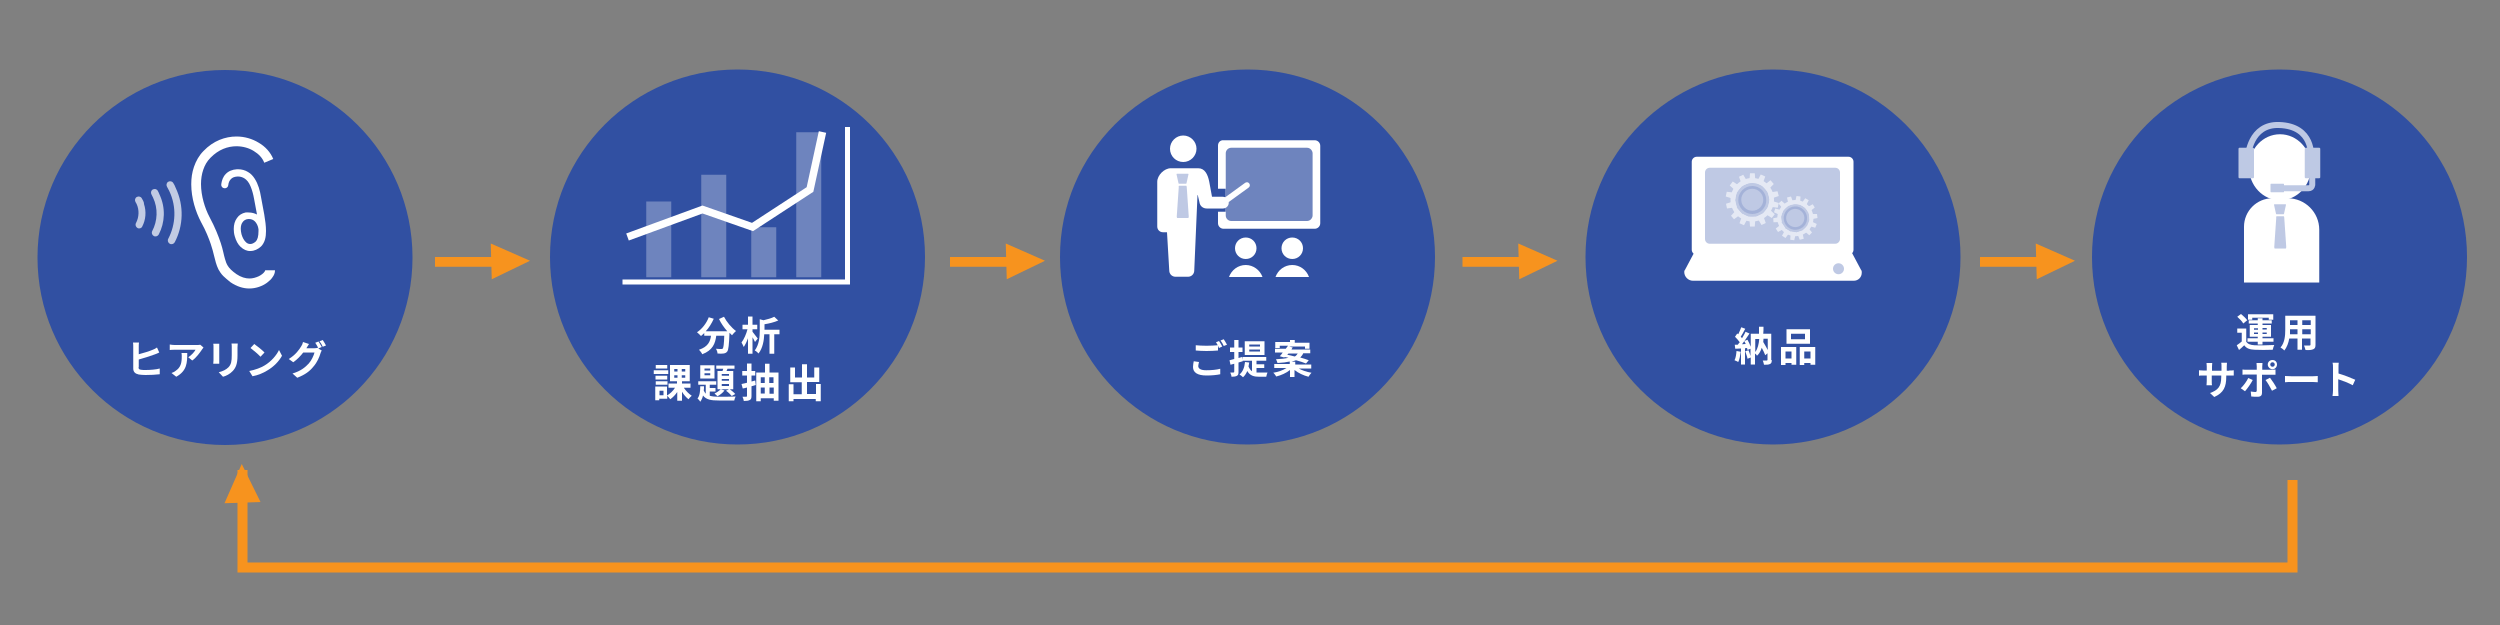
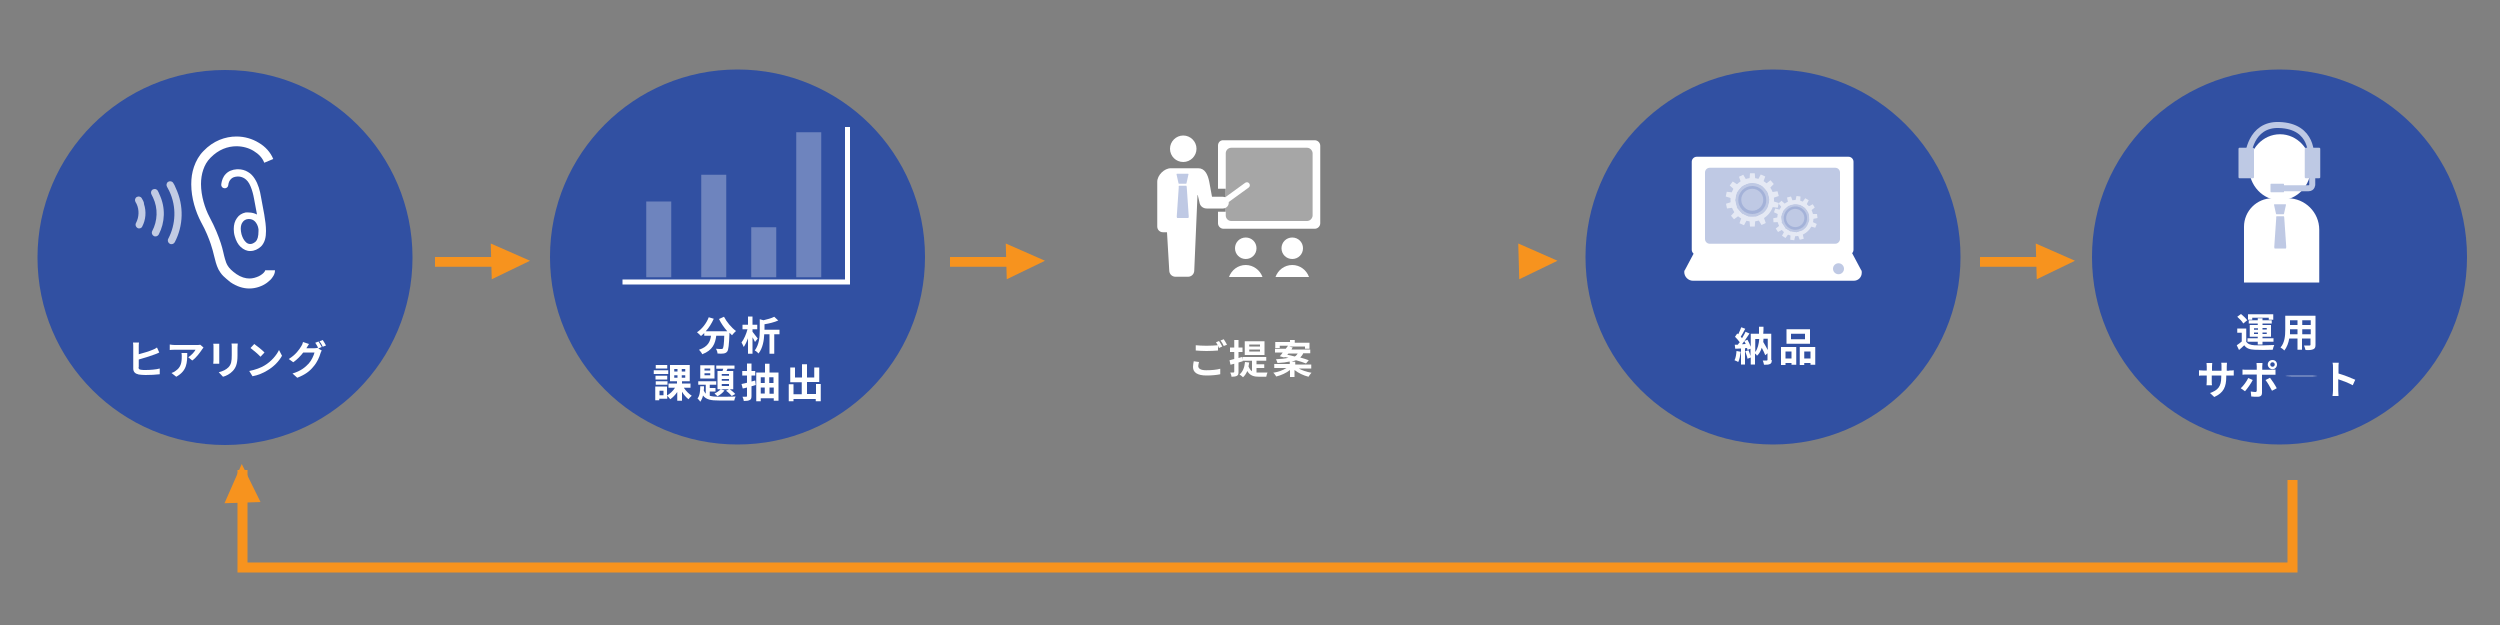
<svg xmlns="http://www.w3.org/2000/svg" version="1.1" id="レイヤー_1" x="0px" y="0px" width="1000px" height="250px" viewBox="0 0 1000 250" style="enable-background:new 0 0 1000 250;" xml:space="preserve">
  <rect x="0" y="0" width="1000" height="250" fill="#808080" stroke="none" />
  <style type="text/css">
	.st0{opacity:0.9;fill:#284BA5;}
	.st1{fill:#FFFFFF;}
	.st2{fill:#BEC9E4;}
	.st3{fill:none;stroke:#BEC9E4;stroke-width:2.407;stroke-miterlimit:10;}
	.st4{opacity:0.3;fill:#284BA5;}
	.st5{fill:none;stroke:#FFFFFF;stroke-width:2;stroke-miterlimit:10;}
	.st6{opacity:0.3;fill:#FFFFFF;}
	.st7{fill:none;stroke:#FFFFFF;stroke-width:3;stroke-miterlimit:10;}
	.st8{opacity:0.6;}
	.st9{opacity:0.7;fill:#FFFFFF;}
	.st10{fill:#F7931E;}
	.st11{fill:none;stroke:#F7931E;stroke-width:4;stroke-miterlimit:10;}
</style>
  <g>
    <g>
      <circle class="st0" cx="911.8" cy="102.8" r="75" />
      <g>
        <g>
          <path class="st1" d="M898.4,136.5c0.6,1.1,1.7,1.5,3.4,1.6c1.9,0.1,5.7,0,7.9-0.1c-0.2,0.4-0.5,1.3-0.6,1.9      c-2,0.1-5.4,0.1-7.3,0c-1.9-0.1-3.2-0.5-4.1-1.8c-0.6,0.6-1.3,1.2-2.1,1.9l-0.9-1.9c0.6-0.4,1.3-0.9,2-1.5v-3.5h-1.8v-1.7h3.6      V136.5z M897.3,129.4c-0.4-0.8-1.5-1.9-2.4-2.7l1.5-1.1c0.9,0.7,2,1.8,2.5,2.5L897.3,129.4z M903.2,136.7H899v-1.4h4.1v-0.6      h-3.2v-4.7h3.2v-0.6h-3.6v-1.3h3.6v-0.8h1.9v0.8h3.7v1.3H905v0.6h3.4v4.7H905v0.6h4.4v1.4H905v1.1h-1.9V136.7z M900.9,127.9      h-1.7v-2.2h10.1v2.2h-1.8v-0.8h-6.6V127.9z M901.6,131.9h1.6v-0.6h-1.6V131.9z M903.2,133.6V133h-1.6v0.6H903.2z M905,131.2v0.6      h1.7v-0.6H905z M906.7,133H905v0.6h1.7V133z" />
          <path class="st1" d="M926.2,137.9c0,1-0.2,1.5-0.9,1.8c-0.7,0.3-1.6,0.4-3.1,0.3c-0.1-0.5-0.4-1.3-0.6-1.8c0.9,0,2,0,2.2,0      c0.3,0,0.4-0.1,0.4-0.4v-2.4h-3.4v4.5H919v-4.5h-3.3c-0.3,1.7-0.9,3.5-2,4.8c-0.3-0.4-1.1-1-1.5-1.2c1.7-1.9,1.9-4.8,1.9-7v-5.7      h12.1V137.9z M919,133.7v-2h-3v0.3c0,0.5,0,1.1,0,1.7H919z M916,128.1v1.9h3v-1.9H916z M924.3,128.1h-3.4v1.9h3.4V128.1z       M924.3,133.7v-2h-3.4v2H924.3z" />
          <path class="st1" d="M891.7,148.2c0.8,0,1.3,0,1.8-0.1v2.1c-0.4,0-0.9,0-1.8,0h-1.2v0.5c0,4-1,6.4-4.8,8.1l-1.7-1.6      c3.1-1.1,4.5-2.5,4.5-6.4v-0.6h-3.8v2.2c0,0.7,0,1.4,0.1,1.7h-2.2c0-0.3,0.1-1,0.1-1.7v-2.2h-1.4c-0.8,0-1.4,0-1.7,0.1v-2.2      c0.3,0,0.9,0.1,1.7,0.1h1.4v-1.6c0-0.6-0.1-1.1-0.1-1.4h2.3c0,0.3-0.1,0.8-0.1,1.5v1.6h3.8v-1.7c0-0.6,0-1.2-0.1-1.5h2.3      c0,0.3-0.1,0.8-0.1,1.5v1.7H891.7z" />
          <path class="st1" d="M901.1,152c-0.7,1.4-2.2,3.5-3.1,4.5l-1.7-1.2c1.1-1,2.4-2.8,3-4.1L901.1,152z M904.8,149.8v7.4      c0,0.9-0.5,1.5-1.7,1.5c-0.9,0-1.8,0-2.6-0.1l-0.2-2c0.7,0.1,1.4,0.2,1.8,0.2c0.4,0,0.6-0.2,0.6-0.6c0-0.6,0-5.7,0-6.4v0h-4.1      c-0.5,0-1.1,0-1.6,0.1v-2.1c0.5,0.1,1.1,0.1,1.6,0.1h4.1v-1.3c0-0.4-0.1-1.1-0.1-1.4h2.4c0,0.2-0.1,1-0.1,1.4v1.3h3.7      c0.4,0,1.2,0,1.6-0.1v2.1c-0.5,0-1.1,0-1.6,0H904.8z M908,151.1c0.8,1,2.1,3,2.7,4.2l-1.9,1c-0.7-1.4-1.8-3.3-2.6-4.3L908,151.1      z M907.1,145.8c0-1,0.8-1.8,1.9-1.8s1.8,0.8,1.8,1.8s-0.8,1.9-1.8,1.9S907.1,146.8,907.1,145.8z M908.1,145.8      c0,0.5,0.4,0.9,0.9,0.9c0.5,0,0.9-0.4,0.9-0.9s-0.4-0.9-0.9-0.9C908.5,144.9,908.1,145.3,908.1,145.8z" />
-           <path class="st1" d="M914,150.4c0.6,0,1.7,0.1,2.6,0.1h8.6c0.7,0,1.5-0.1,1.9-0.1v2.5c-0.4,0-1.2-0.1-1.9-0.1h-8.6      c-0.9,0-2,0-2.6,0.1V150.4z" />
+           <path class="st1" d="M914,150.4c0.6,0,1.7,0.1,2.6,0.1h8.6c0.7,0,1.5-0.1,1.9-0.1c-0.4,0-1.2-0.1-1.9-0.1h-8.6      c-0.9,0-2,0-2.6,0.1V150.4z" />
          <path class="st1" d="M941.1,154.1c-1.6-0.9-4-1.8-5.8-2.4v4.5c0,0.5,0.1,1.6,0.1,2.2H933c0.1-0.6,0.2-1.6,0.2-2.2v-9.2      c0-0.6,0-1.4-0.2-1.9h2.5c-0.1,0.6-0.1,1.3-0.1,1.9v2.4c2.1,0.6,5.2,1.8,6.7,2.5L941.1,154.1z" />
        </g>
      </g>
      <g>
        <ellipse class="st1" cx="912" cy="66.9" rx="12.4" ry="13.2" />
        <path class="st1" d="M927.7,113h-30.1V90.7c0-6.3,5.1-11.4,11.4-11.4h6.1c6.9,0,12.6,5.6,12.6,12.6V113z" />
        <g>
          <path class="st2" d="M927.7,71.3h-5.4c-0.2,0-0.4-0.2-0.4-0.4V59.5c0-0.2,0.2-0.4,0.4-0.4h5.4c0.2,0,0.4,0.2,0.4,0.4v11.4      C928.1,71.1,927.9,71.3,927.7,71.3z" />
          <path class="st2" d="M901.2,71.3h-5.4c-0.2,0-0.4-0.2-0.4-0.4V59.5c0-0.2,0.2-0.4,0.4-0.4h5.4c0.2,0,0.4,0.2,0.4,0.4v11.4      C901.6,71.1,901.4,71.3,901.2,71.3z" />
          <path class="st2" d="M913.4,76.9h-5c-0.1,0-0.2-0.1-0.2-0.2v-3c0-0.1,0.1-0.2,0.2-0.2h5c0.1,0,0.2,0.1,0.2,0.2v3      C913.6,76.8,913.6,76.9,913.4,76.9z" />
          <path class="st3" d="M924.9,67.3v6.5c0,0,0,1.5-1.5,1.5s-10.4,0-10.4,0" />
          <path class="st3" d="M899.2,62.4c0,0,0.8-12.8,12.4-12.4c14,0.4,12.8,12.8,12.8,12.8" />
        </g>
        <path class="st4" d="M913.4,85.7h-2.8c-0.1,0-0.2-0.1-0.2-0.2l-0.8-3.6c0-0.1,0.1-0.2,0.2-0.2h4.4c0.1,0,0.2,0.1,0.2,0.2     l-0.8,3.6C913.6,85.6,913.5,85.7,913.4,85.7z" />
        <path class="st4" d="M910.7,86.5h2.8c0.1,0,0.2,0.3,0.2,0.6l0.8,11.7c0,0.3-0.1,0.6-0.2,0.6h-4.4c-0.1,0-0.2-0.3-0.2-0.6     l0.8-11.7C910.4,86.8,910.5,86.5,910.7,86.5z" />
      </g>
    </g>
    <g>
      <circle class="st0" cx="295" cy="102.8" r="75" />
      <g>
        <g>
          <path class="st1" d="M289.6,126.7c1,2,3,4.4,4.8,5.7c-0.5,0.4-1.2,1.2-1.6,1.7c-0.3-0.3-0.7-0.7-1-1v0.1      c-0.2,4.8-0.4,6.7-0.9,7.4c-0.4,0.5-0.8,0.7-1.5,0.8c-0.5,0.1-1.5,0.1-2.4,0c0-0.6-0.3-1.4-0.6-1.9c0.9,0.1,1.7,0.1,2.1,0.1      c0.3,0,0.5,0,0.6-0.2c0.3-0.3,0.5-1.8,0.6-5.1h-3.2c-0.4,3.1-1.4,5.8-5.6,7.4c-0.2-0.5-0.8-1.3-1.3-1.8c3.6-1.2,4.5-3.3,4.8-5.6      h-2.7v-1.1c-0.4,0.4-0.8,0.8-1.3,1.2c-0.4-0.4-1.2-1.2-1.6-1.5c2-1.3,3.8-3.6,4.7-6l2,0.6c-0.8,1.8-1.9,3.6-3.2,5h8.6      c-1.3-1.5-2.5-3.2-3.3-4.9L289.6,126.7z" />
          <path class="st1" d="M302,136.8c-0.2-0.5-0.6-1.2-1-1.9v6.6h-1.8v-6.2c-0.5,1.4-1.1,2.6-1.7,3.5c-0.2-0.5-0.6-1.3-0.9-1.8      c1-1.3,1.9-3.4,2.4-5.3h-2v-1.8h2.2v-3.3h1.8v3.3h1.9v1.8H301v1c0.5,0.6,1.8,2.3,2.1,2.7L302,136.8z M311.7,133.7h-2v7.8h-1.9      v-7.8h-2.1c-0.1,2.4-0.6,5.6-2.3,7.7c-0.3-0.4-1-1-1.5-1.2c1.8-2.4,2-5.6,2-7.9v-4.6l1.5,0.4c1.6-0.4,3.2-0.8,4.3-1.4l1.6,1.5      c-1.6,0.7-3.6,1.2-5.5,1.5v2.2h6V133.7z" />
          <path class="st1" d="M267.3,149.6h-5.8v-1.5h5.8V149.6z M273.6,155.2c0.8,1.2,2,2.4,3.1,3.1c-0.4,0.3-1,1-1.3,1.4      c-0.9-0.7-1.9-1.8-2.6-3v3.6h-1.9v-3.5c-0.8,1.2-1.8,2.2-2.8,2.9c-0.3-0.4-0.8-1-1.2-1.4v1.2h-3.2v0.6h-1.6v-5.5h4.7v3.6      c1.2-0.7,2.4-1.8,3.2-3.1h-2.6v-1.7h3.4v-0.9H268v-6.5h7.9v6.5h-3.1v0.9h3.4v1.7H273.6z M266.9,151.8h-4.7v-1.5h4.7V151.8z       M262.3,152.5h4.7v1.4h-4.7V152.5z M266.9,147.4h-4.6V146h4.6V147.4z M265.4,156.3h-1.6v1.8h1.6V156.3z M269.7,148.6h1.3v-1      h-1.3V148.6z M269.7,151.1h1.3v-1h-1.3V151.1z M274.1,147.6h-1.4v1h1.4V147.6z M274.1,150.1h-1.4v1h1.4V150.1z" />
          <path class="st1" d="M283.9,158.3c1,0.3,2.1,0.4,3.6,0.4c1.1,0,5.5,0,6.8-0.1c-0.3,0.4-0.5,1.1-0.6,1.6h-6.2c-3,0-5-0.3-6.3-2      c-0.2,1-0.6,1.8-1.1,2.5c-0.2-0.4-0.7-1-1.1-1.3c0.9-1.1,1.1-3,1.1-4.9h1.5c0,0.6,0,1.2-0.1,1.7c0.2,0.5,0.5,0.9,0.8,1.3v-3.6      h-3v-1.4h7.2v1.4h-2.6v1.3h2.3v1.4h-2.3V158.3z M285.8,151.4h-5.7v-5.3h5.7V151.4z M284.1,147.4h-2.3v0.8h2.3V147.4z       M284.1,149.3h-2.3v0.8h2.3V149.3z M289.8,156.2c-0.7,0.9-1.8,1.8-2.8,2.3c-0.3-0.3-0.9-0.8-1.2-1.1c0.9-0.4,1.9-1.1,2.5-1.7      L289.8,156.2z M289,148.4c0.1-0.3,0.2-0.6,0.3-0.9h-2.8v-1.3h7.3v1.3H291l-0.4,0.9h2.7v7.3H287v-7.3H289z M291.6,149.6h-2.9v0.7      h2.9V149.6z M291.6,151.6h-2.9v0.7h2.9V151.6z M291.6,153.6h-2.9v0.8h2.9V153.6z M291.8,155.6c0.8,0.6,1.8,1.4,2.3,2l-1.4,0.8      c-0.5-0.6-1.5-1.6-2.3-2.1L291.8,155.6z" />
          <path class="st1" d="M302.3,154l-1.7,0.5v3.9c0,0.9-0.2,1.4-0.7,1.6c-0.5,0.3-1.3,0.4-2.4,0.4c0-0.5-0.3-1.2-0.5-1.7      c0.6,0,1.3,0,1.5,0c0.2,0,0.3-0.1,0.3-0.3V155c-0.6,0.2-1.2,0.3-1.7,0.4l-0.5-1.8c0.6-0.1,1.4-0.3,2.2-0.5v-2.9h-1.9v-1.8h1.9      v-3h1.8v3h1.5v1.8h-1.5v2.4l1.5-0.4L302.3,154z M311.4,149v11.3h-1.9v-1h-5.2v1.2h-1.8V149h3.5v-3.5h1.8v3.5H311.4z       M304.3,150.9v2.3h1.6v-2.3H304.3z M304.3,157.4h1.6V155h-1.6V157.4z M307.7,150.9v2.3h1.7v-2.3H307.7z M309.5,157.4V155h-1.7      v2.5H309.5z" />
          <path class="st1" d="M328.3,153.7v6.8h-2v-0.9h-8.9v0.9h-1.9v-6.8h1.9v4h3.3v-4.8h-4.6V147h1.9v4h2.8v-5.3h2v5.3h2.9v-4h2v5.8      h-4.9v4.8h3.6v-4H328.3z" />
        </g>
      </g>
      <g>
        <polyline class="st5" points="249,112.8 339,112.8 339,50.8    " />
        <rect x="258.5" y="80.6" class="st6" width="10" height="30.3" />
        <rect x="300.5" y="90.9" class="st6" width="10" height="20" />
        <rect x="280.5" y="69.9" class="st6" width="10" height="41" />
        <rect x="318.5" y="52.9" class="st6" width="10" height="58" />
-         <polyline class="st7" points="251,94.8 281,83.8 301,90.8 324,75.8 329,52.8    " />
      </g>
    </g>
    <g>
      <circle class="st0" cx="709.2" cy="102.8" r="75" />
      <g>
        <g>
          <path class="st1" d="M696.3,140.7c-0.2,1.5-0.5,3.1-1,4.1c-0.3-0.2-1-0.5-1.5-0.7c0.5-0.9,0.7-2.4,0.8-3.7L696.3,140.7z       M708.7,144c0,0.9-0.1,1.3-0.7,1.6s-1.3,0.3-2.4,0.3c-0.1-0.5-0.3-1.3-0.5-1.7c0.7,0,1.4,0,1.6,0c0.2,0,0.3-0.1,0.3-0.3v-2.6      l-0.9,0.8c-0.3-0.8-0.8-1.9-1.4-3c-0.4,1.3-1,2.4-1.9,3.2c-0.1-0.3-0.4-0.6-0.8-0.9v4.4h-1.7v-2.8l-1.3,0.5      c-0.1-0.8-0.6-2-0.9-3l1.3-0.4c0.3,0.7,0.6,1.6,0.8,2.3v-2.9l-1.2,0.5c0-0.2-0.1-0.5-0.2-0.8l-0.8,0.1v6.5h-1.6v-6.4l-2.3,0.1      l-0.2-1.6l1.2,0c0.2-0.3,0.5-0.7,0.8-1c-0.5-0.7-1.2-1.5-1.9-2.2l0.9-1.3c0.1,0.1,0.2,0.2,0.4,0.3c0.4-0.9,0.9-1.9,1.2-2.8      l1.6,0.6c-0.6,1.1-1.2,2.3-1.8,3.2c0.2,0.2,0.4,0.4,0.5,0.6c0.5-0.9,1.1-1.8,1.4-2.6l1.6,0.7c-0.9,1.4-2,3-3,4.3l1.5-0.1      c-0.2-0.4-0.4-0.8-0.6-1.2l1.3-0.5c0.5,0.9,1,2,1.3,2.8v-5.2h3.3c0-0.9,0-1.8,0-2.8h1.8c0,1,0,1.9-0.1,2.8h3.2V144z       M702.1,140.8c1-1.3,1.4-3.1,1.6-5.2h-1.6V140.8z M705.4,135.5c0,0.4-0.1,0.9-0.1,1.3c0.6,1,1.3,2.2,1.8,3.2v-4.5H705.4z" />
          <path class="st1" d="M712.4,138.8h6.1v7.1h-1.9v-0.7h-2.4v0.8h-1.8V138.8z M714.2,140.6v2.8h2.4v-2.8H714.2z M724,137.5h-9.4      v-5.8h9.4V137.5z M722,133.5h-5.6v2.2h5.6V133.5z M726.1,138.8v7.1h-1.9v-0.7h-2.5v0.8h-1.8v-7.2H726.1z M724.2,143.4v-2.8h-2.5      v2.8H724.2z" />
        </g>
      </g>
      <g>
        <path class="st1" d="M739.4,101.9h-60.7c-1.1,0-2-0.9-2-2V64.7c0-1.1,0.9-2,2-2h60.7c1.1,0,2,0.9,2,2v35.2     C741.4,101,740.5,101.9,739.4,101.9z" />
        <path class="st4" d="M734.1,97.5h-50.2c-1,0-1.9-0.8-1.9-1.9V69c0-1,0.8-1.9,1.9-1.9h50.2c1,0,1.9,0.8,1.9,1.9v26.6     C736,96.6,735.1,97.5,734.1,97.5z" />
        <polygon class="st1" points="744.7,108.5 673.7,108.5 677.9,100.6 740.5,100.6    " />
        <path class="st1" d="M674.4,108.1H744c0.4,0,0.7,0.3,0.7,0.7v0.3c0,1.8-1.4,3.2-3.2,3.2h-64.3c-1.9,0-3.5-1.6-3.5-3.5v0     C673.7,108.4,674,108.1,674.4,108.1z" />
        <circle class="st4" cx="735.4" cy="107.5" r="2.2" />
      </g>
      <g class="st8">
        <g>
          <path class="st1" d="M700.9,71.2c-4.8,0-8.7,3.9-8.7,8.7c0,4.8,3.9,8.7,8.7,8.7c4.8,0,8.7-3.9,8.7-8.7      C709.6,75.1,705.7,71.2,700.9,71.2z M700.9,85.6c-3.1,0-5.6-2.5-5.6-5.6c0-3.1,2.5-5.6,5.6-5.6c3.1,0,5.6,2.5,5.6,5.6      C706.6,83.1,704.1,85.6,700.9,85.6z" />
          <path class="st4" d="M700.9,73.2c-3.7,0-6.8,3-6.8,6.8c0,3.7,3,6.8,6.8,6.8c3.7,0,6.8-3,6.8-6.8      C707.7,76.2,704.7,73.2,700.9,73.2z M700.9,84.3c-2.4,0-4.4-2-4.4-4.4s2-4.4,4.4-4.4s4.4,2,4.4,4.4S703.4,84.3,700.9,84.3z" />
          <polygon class="st1" points="702.2,73.2 699.7,73.2 700,69.3 701.9,69.3     " />
          <polygon class="st1" points="701.9,90.6 700,90.6 699.7,86.7 702.2,86.7     " />
          <polygon class="st1" points="699.3,73.3 696.9,74.3 695.6,70.7 697.3,69.9     " />
          <polygon class="st1" points="706.3,89.2 704.6,90 702.6,86.6 705,85.5     " />
          <polygon class="st1" points="696.4,74.8 694.8,76.8 691.9,74.2 693.1,72.6     " />
-           <polygon class="st1" points="709.9,85.7 708.7,87.2 705.5,85.1 707.1,83.1     " />
          <polygon class="st1" points="694.6,77.2 694.1,79.8 690.3,78.6 690.7,76.7     " />
          <polygon class="st1" points="711.5,81.2 711.1,83.1 707.3,82.6 707.8,80.1     " />
          <polygon class="st1" points="694.1,80.3 694.7,82.8 690.8,83.4 690.4,81.5     " />
          <polygon class="st1" points="711,76.5 711.5,78.4 707.8,79.6 707.2,77.1     " />
          <polygon class="st1" points="695,83.5 696.7,85.4 693.6,87.7 692.4,86.3     " />
          <polygon class="st1" points="708.2,72.1 709.5,73.6 706.8,76.4 705.1,74.5     " />
          <polygon class="st1" points="697.1,85.6 699.4,86.7 697.6,90.1 695.8,89.3     " />
          <polygon class="st1" points="704.3,69.8 706.1,70.6 704.8,74.2 702.5,73.2     " />
        </g>
        <g>
          <path class="st1" d="M719.2,80.1c-3.9-0.6-7.6,2.2-8.2,6.1c-0.6,3.9,2.2,7.6,6.1,8.2s7.6-2.2,8.2-6.1S723.1,80.7,719.2,80.1z       M717.5,91.9c-2.6-0.4-4.3-2.7-4-5.3c0.4-2.6,2.7-4.3,5.3-4c2.6,0.4,4.3,2.7,4,5.3S720,92.2,717.5,91.9z" />
          <path class="st4" d="M718.9,81.7c-3.1-0.4-5.9,1.7-6.4,4.8s1.7,5.9,4.8,6.4c3.1,0.4,5.9-1.7,6.4-4.8S722,82.1,718.9,81.7z       M717.6,90.8c-2-0.3-3.4-2.1-3.1-4.1c0.3-2,2.1-3.4,4.1-3.1s3.4,2.1,3.1,4.1C721.5,89.7,719.6,91.1,717.6,90.8z" />
          <polygon class="st1" points="720,81.8 717.9,81.5 718.6,78.4 720.2,78.6     " />
          <polygon class="st1" points="717.7,96.1 716.1,95.9 716.3,92.6 718.4,92.9     " />
          <polygon class="st1" points="717.5,81.6 715.5,82.2 714.8,79 716.4,78.6     " />
          <polygon class="st1" points="721.5,95.5 719.9,95.9 718.7,92.9 720.8,92.3     " />
          <polygon class="st1" points="715,82.5 713.5,83.9 711.4,81.4 712.6,80.3     " />
-           <polygon class="st1" points="724.8,93 723.7,94.1 721.3,92 722.8,90.5     " />
          <polygon class="st1" points="713.2,84.3 712.5,86.3 709.6,84.9 710.1,83.4     " />
          <polygon class="st1" points="726.7,89.6 726.1,91.1 723,90.2 723.8,88.2     " />
          <polygon class="st1" points="712.4,86.7 712.7,88.8 709.4,88.9 709.3,87.3     " />
          <polygon class="st1" points="726.8,85.6 727,87.2 723.8,87.8 723.6,85.6     " />
          <polygon class="st1" points="712.9,89.4 714.1,91.2 711.2,92.8 710.3,91.4     " />
          <polygon class="st1" points="725.1,81.7 725.9,83 723.4,85 722.2,83.2     " />
          <polygon class="st1" points="714.3,91.5 716.1,92.6 714.2,95.2 712.8,94.3     " />
          <polygon class="st1" points="722.1,79.3 723.5,80.1 722,83 720.2,81.9     " />
        </g>
      </g>
    </g>
    <g>
      <circle class="st0" cx="90" cy="103" r="75" />
      <g>
        <g>
          <path class="st1" d="M55.4,146.9c0,0.7,0.3,0.9,1,1c0.5,0.1,1.1,0.1,1.9,0.1c1.7,0,4.3-0.2,5.6-0.6v2.3      c-1.5,0.2-3.9,0.3-5.7,0.3c-1,0-2-0.1-2.7-0.2c-1.4-0.3-2.2-1-2.2-2.4v-8.7c0-0.4,0-1.2-0.1-1.7h2.4c-0.1,0.5-0.1,1.2-0.1,1.7v3      c1.9-0.5,4.2-1.2,5.6-1.8c0.6-0.2,1.1-0.5,1.7-0.9l0.9,2c-0.6,0.3-1.3,0.6-1.9,0.8c-1.6,0.6-4.2,1.4-6.3,2V146.9z" />
          <path class="st1" d="M81.4,139c-0.2,0.2-0.5,0.6-0.6,0.8c-0.8,1.2-2.3,3.3-3.9,4.4l-1.6-1.3c1.3-0.8,2.5-2.2,2.9-3h-8.3      c-0.7,0-1.2,0-2,0.1v-2.2c0.6,0.1,1.3,0.2,2,0.2h8.6c0.4,0,1.3,0,1.6-0.1L81.4,139z M74.9,141.1c0,4-0.1,7.2-4.4,9.6l-1.9-1.5      c0.5-0.2,1.1-0.4,1.7-0.9c2-1.4,2.4-3.1,2.4-5.7c0-0.5,0-0.9-0.1-1.4H74.9z" />
          <path class="st1" d="M87.7,137.5c0,0.4,0,0.7,0,1.2v5.4c0,0.4,0,1,0,1.4h-2.4c0-0.3,0.1-0.9,0.1-1.4v-5.4c0-0.3,0-0.9-0.1-1.2      H87.7z M95.1,137.4c0,0.4-0.1,1-0.1,1.6v3.2c0,3.4-0.7,4.9-1.9,6.2c-1.1,1.2-2.7,2-3.9,2.3l-1.7-1.8c1.6-0.4,2.9-1,3.9-2      c1.1-1.2,1.3-2.4,1.3-4.9v-3c0-0.6,0-1.2-0.1-1.6H95.1z" />
          <path class="st1" d="M105.8,146.2c2.7-1.6,4.8-4.1,5.8-6.2l1.2,2.3c-1.2,2.2-3.3,4.4-5.9,5.9c-1.6,1-3.7,1.9-5.9,2.3l-1.3-2.1      C102.2,147.9,104.3,147.1,105.8,146.2z M105.8,141l-1.6,1.7c-0.8-0.9-2.8-2.6-4-3.5l1.5-1.6C102.8,138.4,104.9,140,105.8,141z" />
          <path class="st1" d="M127.3,139.4l1.4,0.8c-0.2,0.3-0.4,0.8-0.5,1.1c-0.4,1.4-1.3,3.6-2.8,5.3c-1.5,1.9-3.4,3.3-6.5,4.5      l-1.9-1.7c3.3-1,5-2.4,6.5-4c1.1-1.2,2-3.2,2.3-4.4h-4.5c-1.1,1.4-2.4,2.8-4,3.9l-1.8-1.3c2.8-1.7,4.2-3.8,5-5.1      c0.3-0.4,0.6-1.1,0.7-1.7l2.4,0.8c-0.4,0.6-0.8,1.3-1,1.6l0,0.1h3.2c0.5,0,1-0.1,1.4-0.2l0.1,0.1c-0.3-0.6-0.8-1.5-1.2-2.1      l1.3-0.5c0.4,0.6,1,1.6,1.3,2.2L127.3,139.4z M129.1,136c0.4,0.6,1,1.6,1.3,2.2l-1.3,0.5c-0.3-0.7-0.8-1.6-1.3-2.2L129.1,136z" />
        </g>
      </g>
      <g>
        <path class="st1" d="M106.3,108l-0.1,0c0,0-0.1,0.3-0.4,0.7c-0.4,0.6-1.3,1.3-2.3,1.8c-1.1,0.5-2.4,0.9-3.7,0.9     c-1.6,0-3.4-0.5-5.3-1.8c-1.8-1.3-2.8-2.3-3.4-3.3c-0.5-0.8-0.8-1.6-1.1-2.7c-0.5-1.6-0.8-3.7-1.7-6.4c-0.9-2.7-2.2-6.1-4.5-10.4     c-1.8-3.4-3.4-8.4-3.4-13.2c0-2,0.3-4,0.9-5.7c0.6-1.8,1.5-3.4,2.9-4.8c3.2-3.3,6.9-4.6,10.4-4.6c2.5,0,5,0.7,6.9,1.9     c2,1.2,3.5,2.8,4.2,4.7l3.6-1.5c-1.1-2.7-3.2-5-5.8-6.5c-2.6-1.6-5.7-2.5-8.9-2.5c-4.5,0-9.3,1.7-13.2,5.8c-1.8,1.8-3,4-3.8,6.3     c-0.8,2.3-1.1,4.6-1.1,7c0,5.6,1.8,11.1,3.9,15.1c2,3.6,3.1,6.5,3.9,8.8c0.6,1.8,1,3.3,1.3,4.6c0.5,2,0.9,3.8,1.8,5.6     c0.5,0.9,1.1,1.8,1.9,2.6c0.8,0.8,1.8,1.6,2.9,2.5c2.5,1.7,5.1,2.5,7.5,2.5c2.8,0,5.3-1,7.1-2.3c0.9-0.7,1.7-1.4,2.2-2.2     c0.6-0.8,1-1.7,1-2.8H106.3L106.3,108z" />
        <path class="st1" d="M98.2,85c-1.4,0.3-2.6,1-3.4,2.2c-0.9,1.2-1.3,2.7-1.3,4.4c0,0.9,0.1,1.9,0.4,2.9c0.5,1.8,1.3,3.3,2.4,4.3     c1.1,1,2.5,1.7,3.9,1.6c1.5,0,3-0.7,4.2-1.8c0.8-0.8,1.3-1.8,1.6-2.8c0.3-1.1,0.4-2.2,0.4-3.4c0-2-0.3-4.3-0.7-6.6     c-0.4-2.3-0.9-4.7-1.3-7c-0.4-2.5-1.1-5.1-2.5-7.3c-0.7-1.1-1.6-2.1-2.7-2.7c-1.1-0.7-2.5-1.1-4-1.1c-0.1,0-0.2,0-0.4,0     c-1.9,0.1-3.5,0.8-4.5,1.9c-1.1,1.1-1.6,2.6-1.8,4.1c-0.1,0.8,0.4,1.5,1.2,1.6c0.8,0.1,1.5-0.4,1.6-1.2v0     c0.1-1.1,0.5-1.9,1.1-2.5c0.6-0.6,1.3-0.9,2.6-1l0.2,0c1,0,1.8,0.3,2.5,0.7c1,0.6,1.9,1.7,2.5,3.2c0.6,1.4,1.1,3.2,1.4,4.9     c0.4,2.1,0.8,4.3,1.2,6.4c-1-0.5-2.1-0.8-3.2-0.8C99,84.9,98.6,85,98.2,85z M103.4,91.7C103.4,91.7,103.4,91.7,103.4,91.7     c0,0.3,0,0.5,0,0.7c0,1-0.1,2-0.3,2.7c-0.2,0.7-0.5,1.2-0.8,1.5c-0.8,0.7-1.5,1-2.2,1c-0.6,0-1.3-0.2-1.9-0.9     c-0.6-0.6-1.2-1.6-1.6-3c-0.2-0.8-0.3-1.6-0.3-2.2c0-1.2,0.3-2.1,0.8-2.7c0.4-0.6,1-0.9,1.6-1.1c0.3,0,0.5-0.1,0.8-0.1     c1,0,1.8,0.3,2.5,1C102.7,89.4,103.2,90.3,103.4,91.7z" />
        <path class="st9" d="M69.3,73.2c-0.4-0.7-1.3-0.9-2-0.5c-0.7,0.4-0.9,1.3-0.5,2c0.3,0.5,0.6,1.1,0.9,1.7c3,6.3,2.6,13.4-0.4,19.1     c-0.4,0.7-0.1,1.6,0.6,2c0.7,0.4,1.6,0.1,2-0.6c3.4-6.5,3.8-14.5,0.4-21.7C70,74.4,69.7,73.8,69.3,73.2z" />
        <path class="st9" d="M63.1,76.3c-0.4-0.7-1.3-0.9-2-0.5c-0.7,0.4-0.9,1.3-0.5,2c0.2,0.4,0.4,0.8,0.6,1.2     c2.1,4.4,1.8,9.4-0.3,13.4c-0.4,0.7-0.1,1.6,0.6,2c0.7,0.4,1.6,0.1,2-0.6c2.5-4.8,2.8-10.7,0.3-16C63.6,77.2,63.3,76.7,63.1,76.3     z" />
        <path class="st9" d="M57.2,80.2c-0.2-0.3-0.3-0.6-0.5-0.9c-0.4-0.7-1.3-0.9-2-0.5c-0.7,0.4-0.9,1.3-0.5,2v0     c0.1,0.2,0.3,0.5,0.4,0.7c1.2,2.5,1,5.4-0.2,7.7c-0.4,0.7-0.1,1.6,0.6,2c0.7,0.4,1.6,0.1,1.9-0.6l0,0c1.4-2.7,1.7-5.9,0.7-9     C57.6,81,57.4,80.6,57.2,80.2z" />
      </g>
    </g>
    <g>
-       <circle class="st0" cx="499" cy="102.8" r="75" />
      <g>
        <g>
          <path class="st1" d="M479.6,144.8c-0.1,0.6-0.3,1.1-0.3,1.6c0,1,0.9,1.7,3.2,1.7c2.1,0,4.2-0.2,5.6-0.6l0,2.2      c-1.4,0.3-3.3,0.5-5.5,0.5c-3.6,0-5.4-1.2-5.4-3.4c0-0.9,0.2-1.7,0.3-2.3L479.6,144.8z M487.6,136.4c0.4,0.6,1,1.6,1.3,2.2      l-1.3,0.6c-0.1-0.3-0.3-0.6-0.4-0.9v1.9c-1.1,0.1-3.1,0.2-4.6,0.2c-1.7,0-3-0.1-4.3-0.2v-2.1c1.2,0.1,2.6,0.2,4.3,0.2      c1.5,0,3.3-0.1,4.5-0.2c-0.2-0.4-0.5-0.8-0.7-1.2L487.6,136.4z M489.5,135.7c0.4,0.6,1,1.6,1.3,2.2l-1.3,0.5      c-0.3-0.7-0.8-1.6-1.3-2.2L489.5,135.7z" />
          <path class="st1" d="M495.4,145v3.7c0,0.9-0.1,1.3-0.6,1.6c-0.5,0.3-1.2,0.4-2.2,0.4c0-0.5-0.3-1.2-0.5-1.7c0.6,0,1.1,0,1.3,0      c0.2,0,0.3-0.1,0.3-0.3v-3.2c-0.5,0.1-1,0.3-1.5,0.4l-0.4-1.8c0.5-0.1,1.2-0.3,1.9-0.5v-2.8H492V139h1.7v-3h1.7v3h1.6v1.8h-1.6      v2.4l1.4-0.4l0.3,1.7L495.4,145z M502.7,149c0.4,0,0.7,0,1.1,0c0.5,0,2.5,0,3.2,0c-0.2,0.4-0.4,1.2-0.5,1.7h-2.8      c-2.1,0-3.7-0.4-4.8-2.3c-0.4,1-1,1.9-1.7,2.5c-0.3-0.3-1-0.9-1.4-1.1c1.3-1.1,2-2.8,2.2-5l1.7,0.2c-0.1,0.6-0.2,1.1-0.3,1.6      c0.4,0.9,0.8,1.5,1.4,1.9v-4.2h-3.8v-1.5h9.5v1.5h-3.9v1.4h3.1v1.5h-3.1V149z M505.8,142h-7.9v-5.5h7.9V142z M504,137.8h-4.3      v0.8h4.3V137.8z M504,139.8h-4.3v0.8h4.3V139.8z" />
          <path class="st1" d="M519.3,147.3c1.4,0.8,3.4,1.5,5.3,1.8c-0.4,0.4-0.9,1.1-1.2,1.6c-2-0.5-4.1-1.5-5.6-2.7v2.8H516v-2.8      c-1.5,1.2-3.5,2.1-5.5,2.6c-0.3-0.5-0.8-1.2-1.2-1.5c1.9-0.3,3.9-1,5.3-1.9h-4.9v-1.6h6.2v-1c-1.3,0.3-2.9,0.5-4.9,0.6      c-0.1-0.4-0.4-1.1-0.6-1.5c2.2-0.1,3.8-0.3,5-0.6c-0.5-0.1-1-0.2-1.5-0.3l-0.2,0.2l-1.8-0.5c0.4-0.4,0.8-0.9,1.2-1.5H510v-1.5      h4.3c0.3-0.4,0.6-0.8,0.9-1.2h-3.3v0.9h-1.8v-2.4h5.9V136h1.9v1.1h5.9v2.4H522v-0.9h-6.4l1.5,0.4c-0.2,0.2-0.4,0.5-0.5,0.8h7.5      v1.5h-2.8c-0.3,0.7-0.7,1.2-1.2,1.7c1.3,0.4,2.5,0.7,3.4,1.1l-1.1,1.3c-1-0.4-2.4-0.9-4-1.3c-0.5,0.2-1.1,0.4-1.8,0.6h1.5v1.1      h6.4v1.6H519.3z M514.9,141.9c0.9,0.2,2,0.4,3,0.7c0.6-0.3,0.9-0.8,1.2-1.2h-3.7L514.9,141.9z" />
        </g>
      </g>
      <path class="st1" d="M473.3,64.8c2.9,0,5.3-2.4,5.3-5.3c0-2.9-2.4-5.3-5.3-5.3c-2.9,0-5.3,2.4-5.3,5.3    C468,62.5,470.4,64.8,473.3,64.8z" />
      <path class="st1" d="M491.5,81.1c0-0.1,0-0.2,0-0.3l8-5.8c0.5-0.4,0.6-1.1,0.2-1.6c-0.2-0.3-0.6-0.5-0.9-0.5    c-0.2,0-0.5,0.1-0.7,0.2l-8,5.8c-0.3-0.1-0.6-0.2-1-0.2h-4.3l-1.1-6c-0.6-3-1.8-5.4-4.4-5.4h-11c-2.6,0-5.4,2.8-5.4,5.4v17.9    c0,1.3,1,2.3,2.3,2.3c0.6,0,0,0,1.6,0l0.9,15.3c0,1.4,1.1,2.5,2.5,2.5c1,0,3.6,0,5,0s2.5-1.1,2.5-2.5L479,78h0.1l0.7,3    c0.2,1.4,1.4,2.4,2.9,2.4h6.5C490.4,83.4,491.5,82.4,491.5,81.1z" />
      <path class="st1" d="M487.2,58.2v17.3h3.1V61.3c0-1.2,1-2.2,2.2-2.2h30.3c1.2,0,2.2,1,2.2,2.2v24.9c0,1.2-1,2.2-2.2,2.2h-30.3    c-1.2,0-2.2-1-2.2-2.2v-1.5h-3.1v4.6c0,1.2,1,2.2,2.2,2.2h36.5c1.2,0,2.2-1,2.2-2.2v-31c0-1.2-1-2.2-2.2-2.2h-36.5    C488.1,56,487.2,57,487.2,58.2z" />
      <path class="st1" d="M502.6,99.3c0-2.4-1.9-4.3-4.3-4.3c-2.4,0-4.3,1.9-4.3,4.3c0,2.4,1.9,4.3,4.3,4.3    C500.7,103.6,502.6,101.7,502.6,99.3z" />
      <path class="st1" d="M498.3,106c-3.1,0-5.7,2-6.7,4.8H505C504,108,501.3,106,498.3,106z" />
      <path class="st1" d="M521.2,99.3c0-2.4-1.9-4.3-4.3-4.3c-2.4,0-4.3,1.9-4.3,4.3c0,2.4,1.9,4.3,4.3,4.3    C519.3,103.6,521.2,101.7,521.2,99.3z" />
      <path class="st1" d="M516.9,106c-3.1,0-5.7,2-6.7,4.8h13.4C522.6,108,520,106,516.9,106z" />
      <g>
        <path class="st4" d="M474.4,73.5h-2.8c-0.1,0-0.2-0.1-0.2-0.2l-0.8-3.6c0-0.1,0.1-0.2,0.2-0.2h4.4c0.1,0,0.2,0.1,0.2,0.2     l-0.8,3.6C474.6,73.4,474.5,73.5,474.4,73.5z" />
        <path class="st4" d="M471.7,74.3h2.8c0.1,0,0.2,0.3,0.2,0.6l0.8,11.7c0,0.3-0.1,0.6-0.2,0.6h-4.4c-0.1,0-0.2-0.3-0.2-0.6     l0.8-11.7C471.4,74.5,471.5,74.3,471.7,74.3z" />
      </g>
      <rect x="490" y="58.8" class="st6" width="35" height="30" />
    </g>
    <g>
      <rect x="174" y="102.8" class="st10" width="23.4" height="3.9" />
      <polygon class="st10" points="196.7,111.7 196.3,97.4 212,104.3   " />
    </g>
    <g>
      <rect x="380" y="102.8" class="st10" width="23.4" height="3.9" />
      <polygon class="st10" points="402.7,111.7 402.3,97.4 418,104.3   " />
    </g>
    <g>
-       <rect x="585" y="102.8" class="st10" width="23.4" height="3.9" />
      <polygon class="st10" points="607.7,111.7 607.3,97.4 623,104.3   " />
    </g>
    <g>
      <rect x="792" y="102.8" class="st10" width="23.4" height="3.9" />
      <polygon class="st10" points="814.7,111.7 814.3,97.4 830,104.3   " />
    </g>
    <polyline class="st11" points="917,192 917,227 97,227 97,188  " />
    <g>
      <polygon class="st10" points="104.2,200.8 89.8,201.3 96.7,185.6   " />
    </g>
  </g>
  <g>
</g>
  <g>
</g>
  <g>
</g>
  <g>
</g>
  <g>
</g>
  <g>
</g>
  <g>
</g>
  <g>
</g>
  <g>
</g>
  <g>
</g>
  <g>
</g>
  <g>
</g>
  <g>
</g>
  <g>
</g>
  <g>
</g>
</svg>